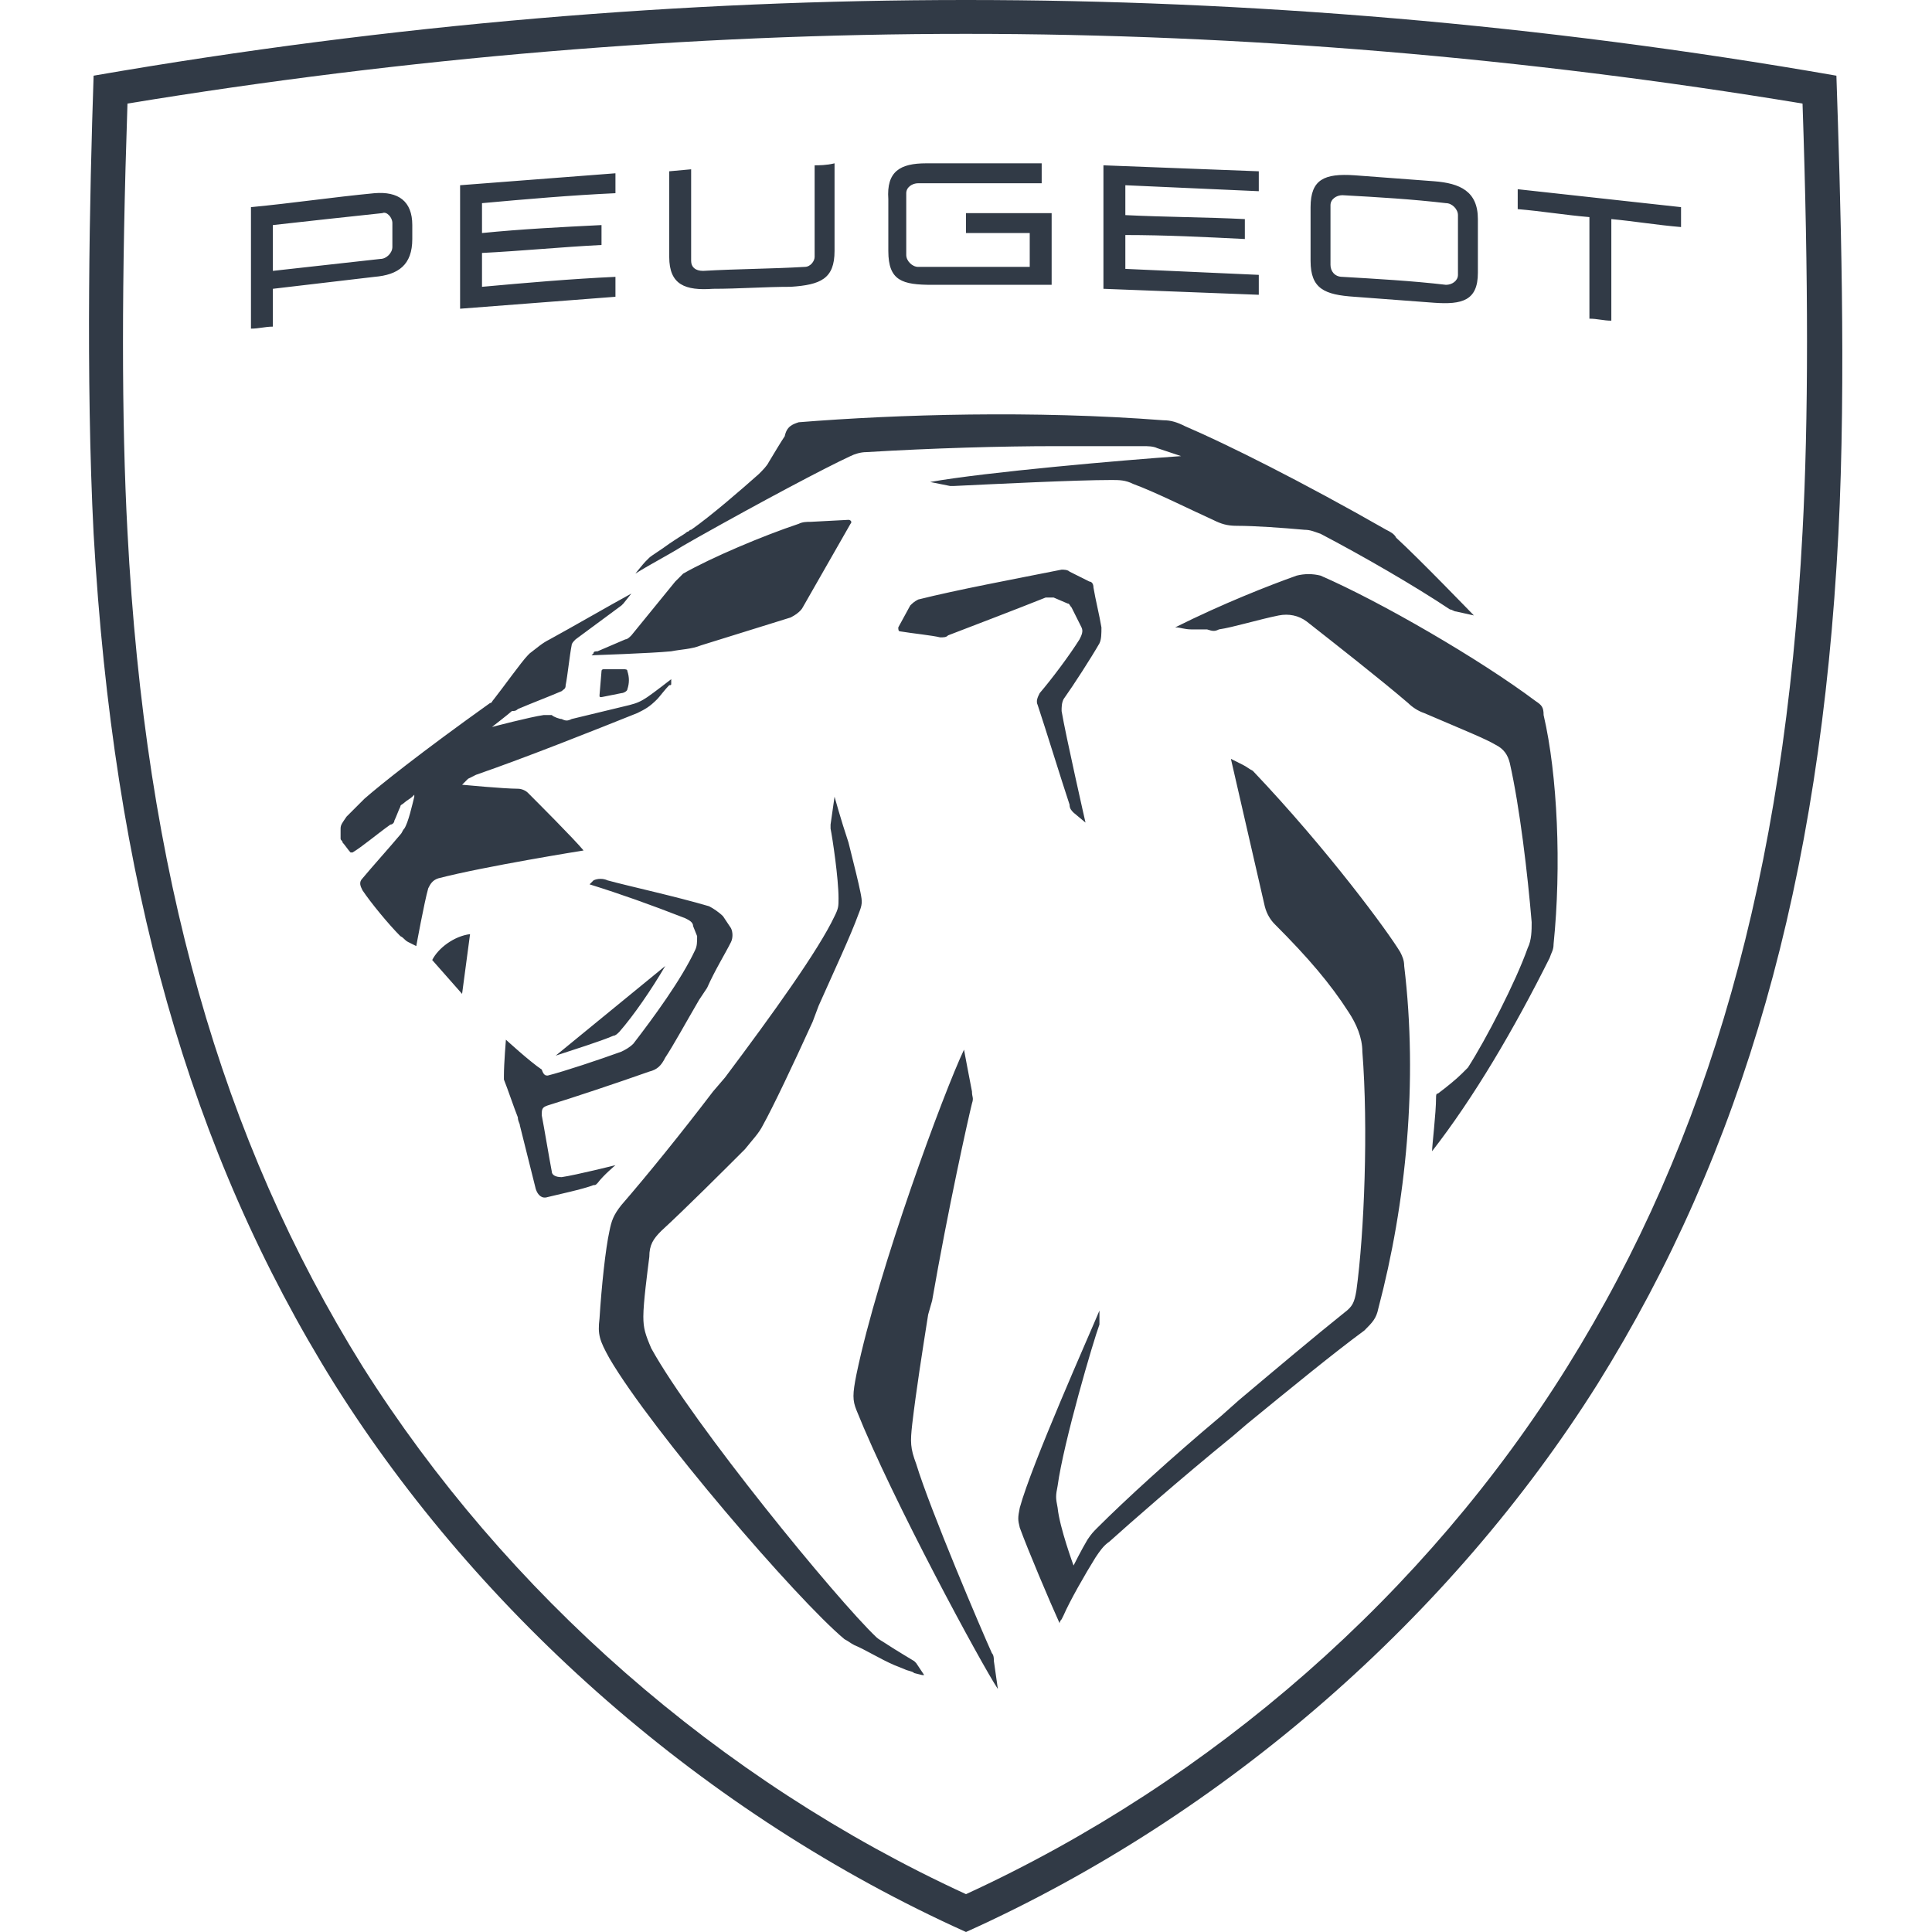
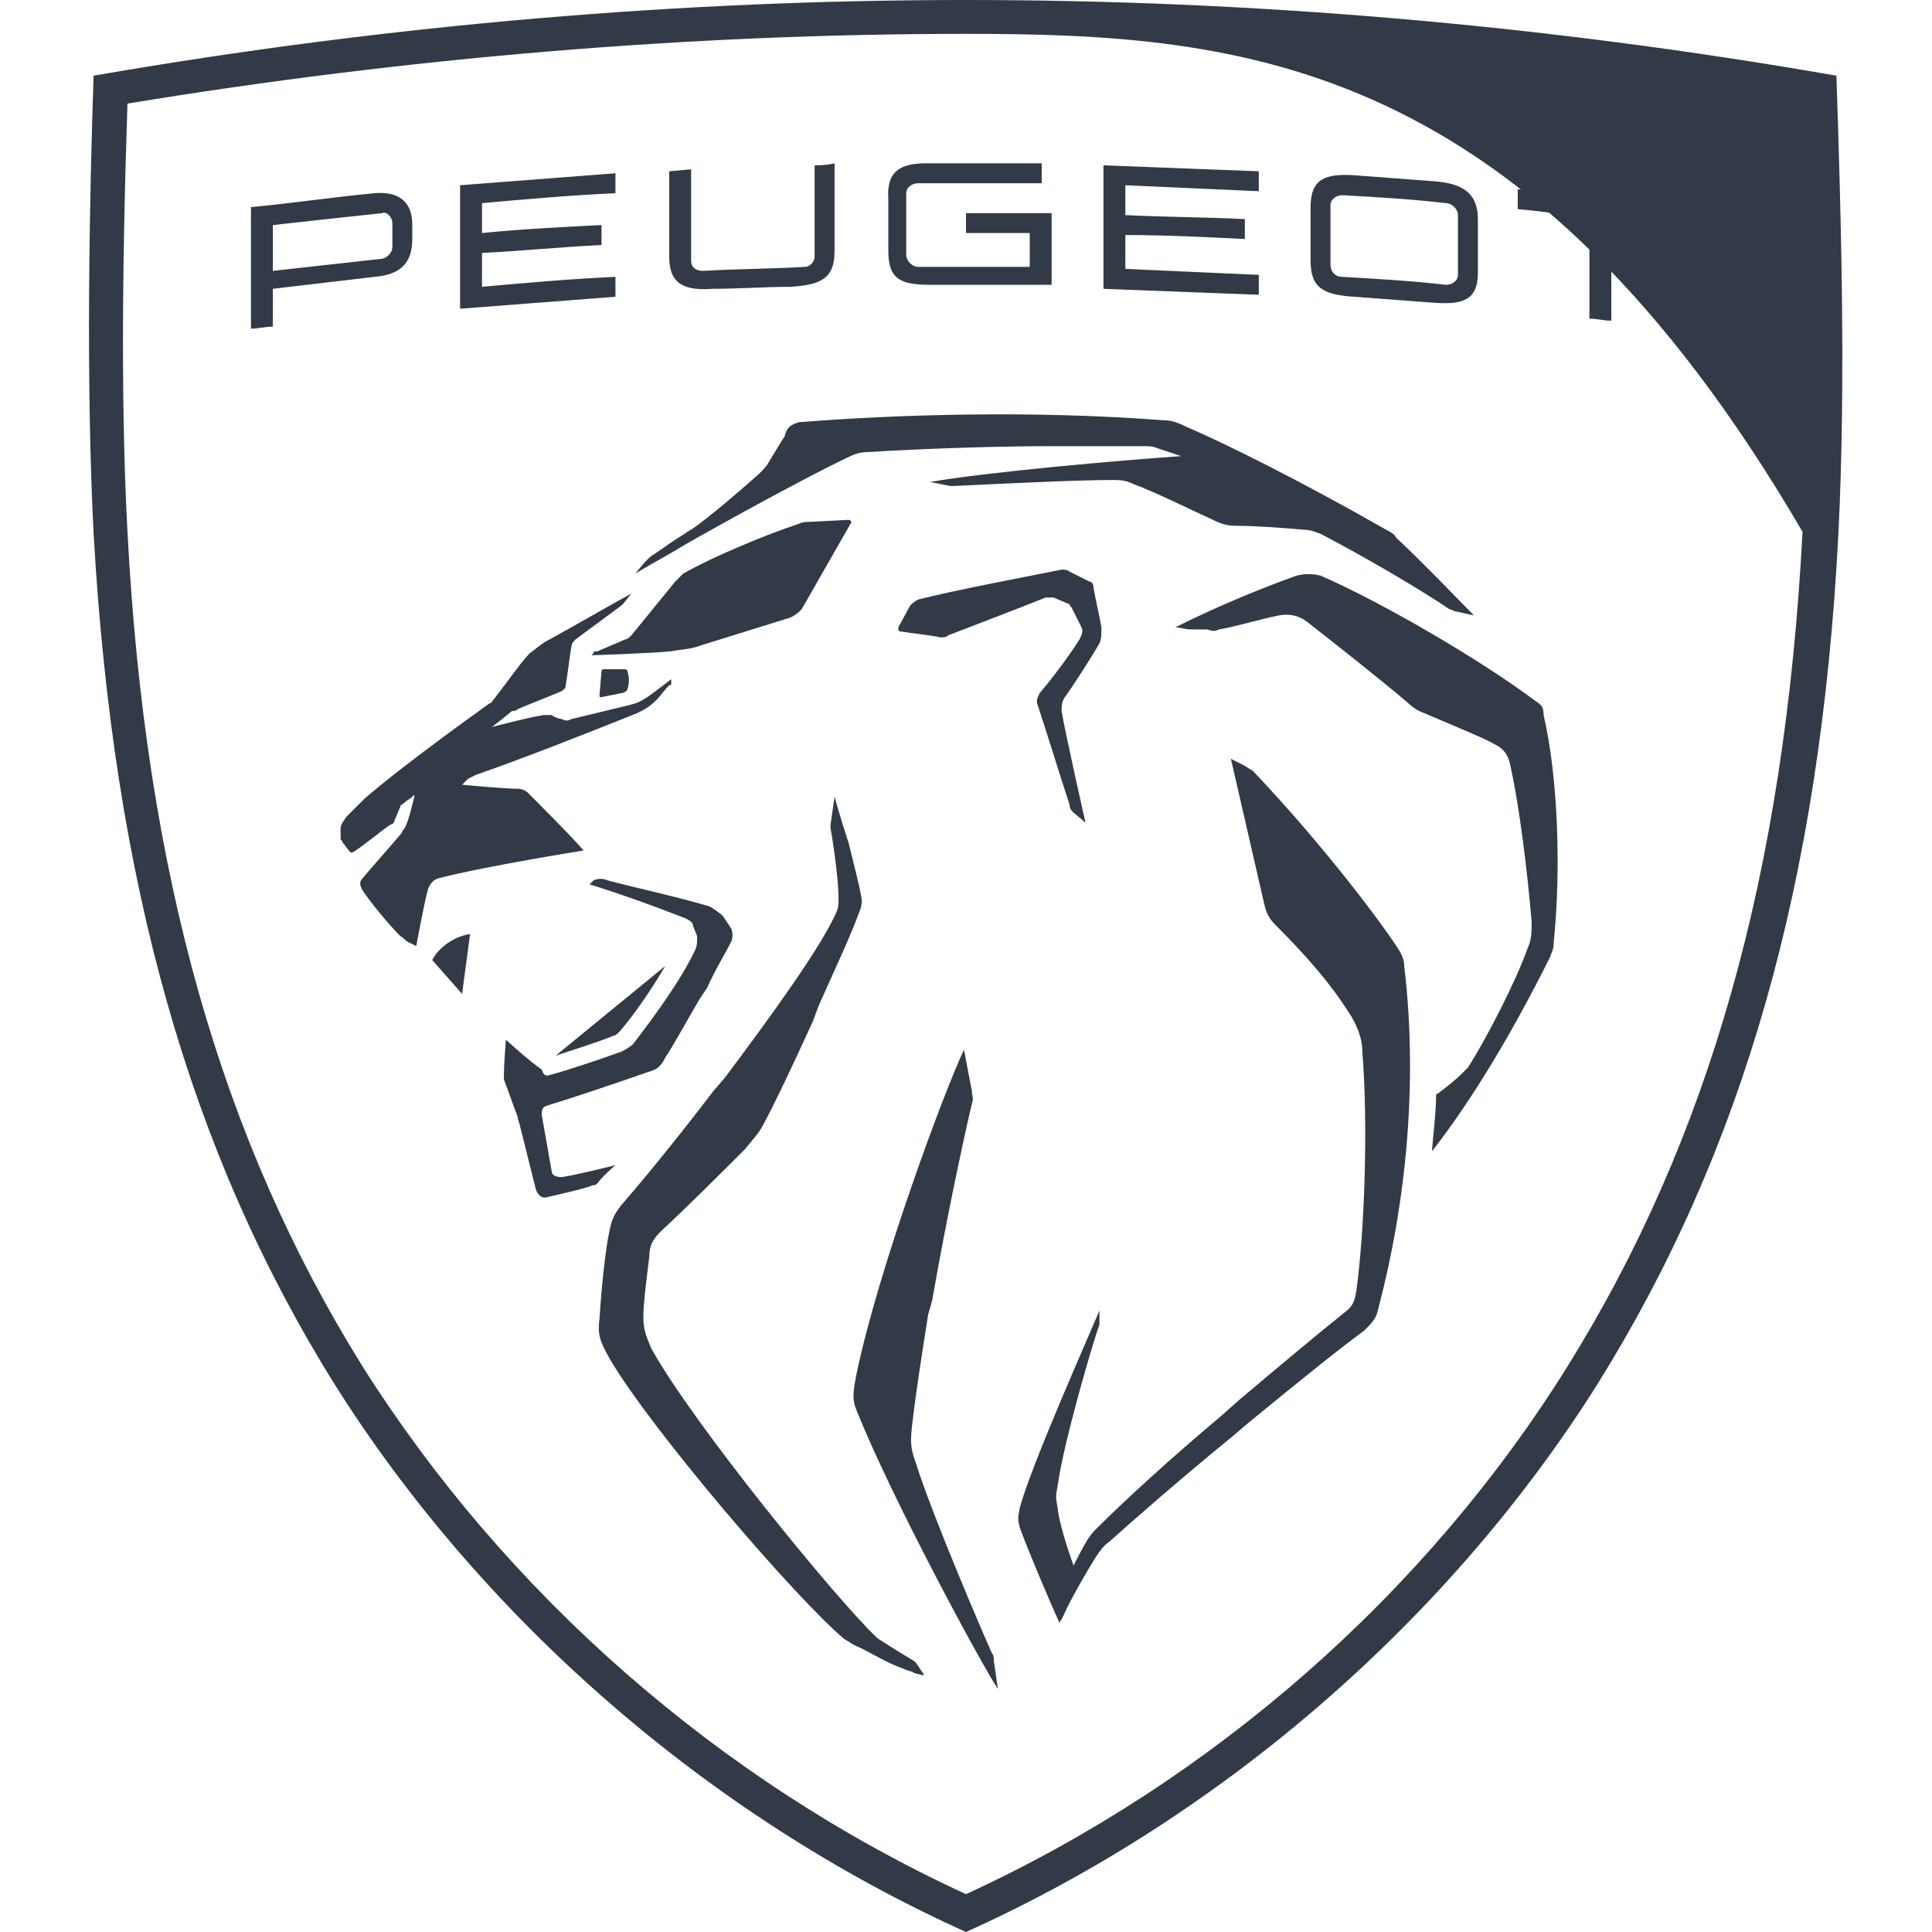
<svg xmlns="http://www.w3.org/2000/svg" version="1.1" id="Layer_1" width="100" height="100" x="0px" y="0px" viewBox="0 0 88 97" xml:space="preserve">
-   <path id="Combined-Shape" fill="#313a46" stroke="none" d="M44,0c14.1,0,28.8,1.2,43.7,3.8c0.2,6,0.5,15.2,0.1,23c-0.9,17.5-4.8,31-12.1,42.7   C68.4,81.1,57.1,91.1,44,97c-13.1-5.9-24.4-15.9-31.7-27.5C5,57.8,1.2,44.3,0.2,26.8C-0.2,19,0,9.7,0.2,3.8C15.2,1.2,29.9,0,44,0z    M44,1.7c-13.9,0-28.1,1.2-42.1,3.5c-0.3,8.9-0.3,15.9,0,21.5c0.9,17.2,4.7,30.5,11.8,41.9C20.9,80,31.6,89.4,44,95.1   C56.4,89.4,67.1,80,74.2,68.6S85.1,43.9,86,26.7c0.3-5.6,0.3-12.7,0-21.5C72.1,2.9,57.9,1.7,44,1.7z M43.9,52.7   c0,0,0.3,1.6,0.4,2.1c0,0.3,0.1,0.3,0,0.6c-0.2,0.8-1.2,5.3-2,9.9L42.1,66c-0.3,1.9-0.6,3.8-0.8,5.5c-0.1,0.9-0.1,1.2,0.2,2   c0.7,2.3,3.3,8.4,3.8,9.5c0.1,0.1,0.1,0.3,0.1,0.4l0,0l0.2,1.4c-0.8-1.2-5.3-9.5-7.1-14c-0.2-0.5-0.2-0.8,0-1.8   C39.6,63.7,42.9,54.8,43.9,52.7z M37.4,40c0,0,0.3,1.1,0.7,2.3l0.1,0.4c0.2,0.8,0.4,1.6,0.5,2.1s0.1,0.6-0.1,1.1   c-0.4,1.1-1.2,2.8-2,4.6l-0.3,0.8c-1,2.2-2,4.3-2.5,5.2c-0.2,0.4-0.5,0.7-0.9,1.2c-1,1-3,3-4.2,4.1c-0.4,0.4-0.6,0.7-0.6,1.3   c-0.1,0.8-0.3,2.3-0.3,3c0,0.6,0.1,0.9,0.4,1.6c2.1,3.8,9.3,12.6,11.3,14.5c0.1,0.1,0.3,0.2,0.6,0.4c0.3,0.2,1.3,0.8,1.3,0.8   l0.1,0.1l0,0l0.4,0.6c0,0,0,0-0.1,0L41.4,84c-0.1-0.1-0.3-0.1-0.5-0.2l-0.5-0.2c-0.7-0.3-1.5-0.8-2-1c-0.2-0.1-0.3-0.2-0.5-0.3   c-2.4-2-9.7-10.5-11.8-14.1c-0.5-0.9-0.6-1.2-0.5-2c0.1-1.6,0.3-3.5,0.5-4.4c0.1-0.5,0.2-0.8,0.6-1.3c1.3-1.5,3-3.6,4.6-5.7   l0.6-0.7c2.4-3.2,4.7-6.4,5.5-8.1c0.2-0.4,0.2-0.5,0.2-0.9c0-1-0.3-3-0.4-3.5c0-0.1,0-0.2,0-0.2l0,0L37.4,40z M57.3,38.1l0.6,0.3   c0.2,0.1,0.3,0.2,0.5,0.3c3.8,4,6.8,8.1,7.4,9.1c0.1,0.2,0.2,0.4,0.2,0.7c0.7,5.8,0.1,11.9-1.3,17.2c-0.1,0.5-0.3,0.7-0.7,1.1   c-1.5,1.1-3.7,2.9-5.9,4.7l-0.7,0.6c-2.7,2.2-5.2,4.4-6.2,5.3c-0.3,0.2-0.5,0.5-0.7,0.8c-0.5,0.8-1.3,2.2-1.6,2.9l-0.1,0.2   c-0.1,0.1-0.1,0.2-0.1,0.2c-0.5-1.1-1.6-3.7-2-4.8c-0.1-0.4-0.1-0.5,0-1c0.6-2.2,3.5-8.7,4-9.9l0,0v0.5c0,0.1,0,0.1,0,0.2   c-0.3,0.8-1.8,5.9-2.1,8.1c-0.1,0.5-0.1,0.6,0,1.1c0.1,1,0.8,2.9,0.8,2.9s0.4-0.8,0.7-1.3c0.2-0.3,0.3-0.4,0.5-0.6   c1.4-1.4,3.7-3.5,6.2-5.6l0.9-0.8c1.9-1.6,3.8-3.2,5.3-4.4c0.4-0.3,0.5-0.5,0.6-1.1c0.4-2.9,0.6-8.2,0.3-12c0-0.7-0.3-1.4-0.7-2   c-0.9-1.4-2-2.7-3.7-4.4c-0.2-0.2-0.4-0.5-0.5-0.9C58.4,42.9,57.3,38.1,57.3,38.1L57.3,38.1z M25.3,44.2c0.2-0.1,0.5-0.1,0.7,0   c1.1,0.3,3.4,0.8,5.1,1.3c0.2,0.1,0.5,0.3,0.7,0.5l0,0l0.4,0.6c0.1,0.2,0.1,0.5,0,0.7c-0.3,0.6-0.8,1.4-1.2,2.3l-0.4,0.6   c-0.7,1.2-1.3,2.3-1.7,2.9c-0.2,0.4-0.4,0.6-0.8,0.7c-1.7,0.6-3.8,1.3-5.1,1.7c-0.3,0.1-0.3,0.2-0.3,0.5c0.1,0.5,0.4,2.3,0.5,2.8   c0,0.2,0.2,0.3,0.5,0.3c0.7-0.1,2.7-0.6,2.7-0.6s-0.6,0.5-0.9,0.9c-0.1,0.1-0.1,0.1-0.2,0.1c-0.5,0.2-1.9,0.5-2.3,0.6   c-0.3,0.1-0.5-0.1-0.6-0.4c0,0-0.6-2.4-0.8-3.2c0-0.1-0.1-0.2-0.1-0.4c-0.2-0.5-0.5-1.4-0.7-1.9c0-0.1,0-0.1,0-0.2   c0-0.6,0.1-1.8,0.1-1.8s1.2,1.1,1.8,1.5C22.8,54,22.9,54,23,54c0.8-0.2,2.6-0.8,3.7-1.2c0.2-0.1,0.4-0.2,0.6-0.4   c1-1.3,2.4-3.2,3.1-4.7c0.1-0.2,0.1-0.4,0.1-0.7l0,0l-0.2-0.5c0-0.2-0.2-0.3-0.4-0.4c-1.8-0.7-3.2-1.2-4.8-1.7l0,0L25.3,44.2z    M60.6,28.9c0.4-0.1,0.8-0.1,1.2,0c3,1.3,8,4.2,10.8,6.3c0.3,0.2,0.4,0.3,0.4,0.7c0.7,3,0.9,7.6,0.5,11.5c0,0.3-0.1,0.4-0.2,0.7   c-1.8,3.6-3.8,7-5.9,9.7l0,0l0,0c0-0.3,0.2-1.9,0.2-2.7c0-0.1,0-0.2,0.1-0.2c0.4-0.3,0.9-0.7,1.2-1c0.1-0.1,0.2-0.2,0.3-0.3   c0.9-1.4,2.4-4.3,3-6c0.2-0.4,0.2-0.9,0.2-1.3c-0.2-2.4-0.6-5.8-1.1-8c-0.1-0.4-0.3-0.7-0.7-0.9c-0.5-0.3-1.5-0.7-3.6-1.6   c-0.3-0.1-0.6-0.3-0.8-0.5c-1.4-1.2-3.7-3-5.1-4.1c-0.4-0.3-0.9-0.4-1.4-0.3c-1,0.2-2.3,0.6-3,0.7c-0.2,0.1-0.3,0.1-0.6,0   c-0.1,0-0.3,0-0.5,0h-0.3c-0.3,0-0.6-0.1-0.7-0.1h-0.1C56.9,30.3,59.2,29.4,60.6,28.9z M28.9,48.5c-0.7,1.2-1.6,2.5-2.3,3.3   c-0.1,0.1-0.2,0.2-0.3,0.2c-0.7,0.3-2,0.7-2.9,1l0,0L28.9,48.5z M19.1,46.9l-0.4,3l-1.5-1.7C17.5,47.6,18.3,47,19.1,46.9L19.1,46.9   z M27.2,29.8l-0.4,0.5c0,0,0,0-0.1,0.1c-0.4,0.3-1.9,1.4-2.3,1.7c-0.1,0.1-0.2,0.2-0.2,0.3c-0.1,0.5-0.2,1.5-0.3,2   c0,0.2-0.1,0.2-0.2,0.3c-0.7,0.3-1.5,0.6-2.2,0.9c-0.1,0.1-0.2,0.1-0.3,0.1c-0.1,0.1-1,0.8-1,0.8s1.9-0.5,2.6-0.6   c0.2,0,0.2,0,0.4,0c0.1,0.1,0.4,0.2,0.5,0.2c0.2,0.1,0.3,0.1,0.5,0c0.8-0.2,2.1-0.5,2.9-0.7c0.4-0.1,0.6-0.2,0.9-0.4   s1.2-0.9,1.2-0.9s0,0.1,0,0.2c0,0.1,0,0.1-0.1,0.1c-0.2,0.2-0.5,0.6-0.6,0.7c-0.4,0.4-0.6,0.5-1,0.7c-2,0.8-5.5,2.2-8.1,3.1   C19.2,39,19.2,39,19,39.1c-0.1,0.1-0.3,0.3-0.3,0.3s2.1,0.2,2.8,0.2c0.2,0,0.4,0.1,0.5,0.2c0.5,0.5,2.3,2.3,2.8,2.9   c0,0-5,0.8-7.3,1.4c-0.3,0.1-0.4,0.3-0.5,0.5c-0.2,0.7-0.6,2.9-0.6,2.9s-0.2-0.1-0.4-0.2c-0.2-0.1-0.2-0.2-0.4-0.3   c-0.6-0.6-1.5-1.7-1.9-2.3c-0.1-0.2-0.2-0.4,0-0.6c0.5-0.6,1.4-1.6,1.9-2.2c0.1-0.1,0.1-0.2,0.2-0.3c0.2-0.3,0.4-1.2,0.5-1.6v-0.1   l0,0l0,0l0,0L16.2,40c-0.1,0.1-0.3,0.2-0.4,0.3c-0.1,0.1-0.2,0.1-0.2,0.2c-0.1,0.2-0.2,0.5-0.3,0.7c0,0.1-0.1,0.2-0.2,0.2   c-0.7,0.5-1.4,1.1-1.9,1.4h-0.1c-0.1-0.1-0.3-0.4-0.4-0.5c0-0.1-0.1-0.1-0.1-0.2c0-0.1,0-0.4,0-0.5c0-0.2,0.1-0.3,0.3-0.6   c0.3-0.3,0.6-0.6,0.9-0.9c0.8-0.7,2.8-2.3,6.3-4.8c0.1,0,0.1-0.1,0.2-0.2c0.4-0.5,1.4-1.9,1.7-2.2l0.1-0.1c0.4-0.3,0.6-0.5,1-0.7   C24.2,31.5,26.1,30.4,27.2,29.8L27.2,29.8z M48.8,28.6c0.1,0,0.3,0,0.4,0.1l0,0l1,0.5c0.1,0,0.2,0.1,0.2,0.3c0.1,0.6,0.3,1.4,0.4,2   c0,0.3,0,0.6-0.1,0.8c-0.4,0.7-1.3,2.1-1.8,2.8c-0.1,0.2-0.1,0.4-0.1,0.6c0.2,1.2,1.2,5.6,1.2,5.6l0,0l-0.6-0.5   c-0.1-0.1-0.2-0.2-0.2-0.4c-0.4-1.2-1.2-3.8-1.6-5c-0.1-0.2,0-0.4,0.1-0.6c0.6-0.7,1.5-1.9,2-2.7c0.1-0.2,0.2-0.4,0.1-0.6   c-0.1-0.2-0.3-0.6-0.5-1c-0.1-0.1-0.1-0.2-0.2-0.2l0,0L48.4,30c-0.1,0-0.3,0-0.4,0c-1.5,0.6-3.6,1.4-4.9,1.9C43,32,42.9,32,42.7,32   c-0.4-0.1-1.4-0.2-2-0.3c-0.1,0-0.1-0.1-0.1-0.2l0,0l0.6-1.1c0.1-0.1,0.2-0.2,0.4-0.3C43.6,29.6,46.3,29.1,48.8,28.6z M26.8,33.6   c0.1,0,0.2,0,0.2,0.1c0.1,0.3,0.1,0.6,0,0.9c0,0.1-0.2,0.2-0.3,0.2l0,0l-1,0.2c-0.1,0-0.1,0-0.1-0.1l0,0l0.1-1.2   c0-0.1,0.1-0.1,0.1-0.1l0,0L26.8,33.6z M38.1,26.1c0.1,0,0.2,0.1,0.1,0.2l0,0l-2.4,4.2c-0.1,0.2-0.4,0.4-0.6,0.5l0,0l-4.5,1.4   c-0.5,0.2-1,0.2-1.5,0.3c-1,0.1-4,0.2-4,0.2l0,0l0.1-0.1c0-0.1,0.1-0.1,0.2-0.1l0,0l1.4-0.6c0.1,0,0.2-0.1,0.3-0.2l0,0l2.2-2.7   c0.1-0.1,0.3-0.3,0.4-0.4c1.4-0.8,4-1.9,5.8-2.5c0.2-0.1,0.4-0.1,0.6-0.1l0,0L38.1,26.1z M35.6,21.2c5-0.4,11.8-0.6,18.3-0.1   c0.4,0,0.7,0.1,1.1,0.3c2.1,0.9,5.9,2.8,10.1,5.2c0.2,0.1,0.4,0.2,0.5,0.4c1.1,1,3.9,3.9,3.9,3.9l0,0l-0.9-0.2   c-0.1,0-0.2-0.1-0.3-0.1c-1.8-1.2-4.4-2.7-6.5-3.8c-0.3-0.1-0.5-0.2-0.8-0.2c-1.1-0.1-2.5-0.2-3.4-0.2c-0.5,0-0.8-0.1-1.2-0.3   c-0.9-0.4-2.9-1.4-4-1.8c-0.4-0.2-0.7-0.2-1.1-0.2c-1.8,0-5.8,0.2-7.9,0.3c-0.1,0-0.1,0-0.2,0l0,0l-1-0.2c2.8-0.5,9.7-1.1,12.6-1.3   l0,0l-1.2-0.4c-0.2-0.1-0.5-0.1-0.7-0.1c-0.6,0-2,0-3.8,0h-0.6c-2.7,0-6.2,0.1-9.5,0.3c-0.3,0-0.6,0.1-0.8,0.2   c-1.3,0.6-4.5,2.3-7.7,4.1l-0.7,0.4c-0.8,0.5-1.6,0.9-2.4,1.4c0,0,0.4-0.5,0.5-0.6s0.1-0.1,0.2-0.2s0.6-0.4,1-0.7l0.3-0.2   c0.3-0.2,0.5-0.3,0.6-0.4c0.1,0,0.1-0.1,0.2-0.1c1-0.7,2.5-2,3.4-2.8c0.2-0.2,0.4-0.4,0.5-0.6c0.3-0.5,0.6-1,0.8-1.3   C35,21.4,35.3,21.3,35.6,21.2z M14.3,9.7c1.2-0.1,1.9,0.4,1.9,1.6l0,0V12c0,1.3-0.7,1.8-1.9,1.9c-1.7,0.2-3.4,0.4-5.1,0.6l0,0v1.9   c-0.4,0-0.7,0.1-1.1,0.1l0,0v-6.1C10.2,10.2,12.2,9.9,14.3,9.7z M71.7,9.5c2.7,0.3,5.5,0.6,8.2,0.9l0,0v1c-1.2-0.1-2.4-0.3-3.5-0.4   l0,0v5.1c-0.4,0-0.7-0.1-1.1-0.1l0,0v-5.1c-1.2-0.1-2.4-0.3-3.6-0.4l0,0V9.5z M26.4,8.7v1c-2.2,0.1-4.5,0.3-6.7,0.5l0,0v1.5   c2-0.2,4-0.3,6-0.4l0,0v1c-2,0.1-4,0.3-6,0.4l0,0v1.7c2.2-0.2,4.5-0.4,6.7-0.5l0,0v1c-2.6,0.2-5.2,0.4-7.8,0.6l0,0V9.3   C21.2,9.1,23.8,8.9,26.4,8.7L26.4,8.7z M61.3,10.4c0-1.4,0.7-1.7,2.2-1.6c1.3,0.1,2.7,0.2,4,0.3s2.2,0.5,2.2,1.9l0,0v2.7   c0,1.4-0.8,1.6-2.2,1.5c-1.3-0.1-2.7-0.2-4-0.3c-1.5-0.1-2.2-0.4-2.2-1.8l0,0V10.4z M50.9,8.3c2.6,0.1,5.2,0.2,7.8,0.3l0,0v1   c-2.2-0.1-4.5-0.2-6.7-0.3l0,0v1.5c2,0.1,4,0.1,6,0.2l0,0v1c-2-0.1-4-0.2-6-0.2l0,0v1.7c2.2,0.1,4.5,0.2,6.7,0.3l0,0v1   c-2.6-0.1-5.2-0.2-7.8-0.3l0,0V8.3z M37.4,8.2v4.4c0,1.4-0.7,1.7-2.2,1.8c-1.3,0-2.6,0.1-3.9,0.1c-1.4,0.1-2.2-0.2-2.2-1.6l0,0V8.6   l0,0l1.1-0.1v4.6c0,0.3,0.2,0.5,0.6,0.5c1.7-0.1,3.4-0.1,5.1-0.2c0.3,0,0.5-0.3,0.5-0.5l0,0V8.3C36.6,8.3,37,8.3,37.4,8.2L37.4,8.2   z M62.9,9.8c-0.3,0-0.6,0.2-0.6,0.5l0,0v3c0,0.3,0.2,0.6,0.6,0.6c1.7,0.1,3.5,0.2,5.2,0.4c0.3,0,0.6-0.2,0.6-0.5l0,0v-3   c0-0.3-0.3-0.6-0.6-0.6C66.4,10,64.7,9.9,62.9,9.8z M42,8.2c1.9,0,3.9,0,5.8,0l0,0v1c-2.1,0-4.1,0-6.2,0c-0.3,0-0.6,0.2-0.6,0.5   l0,0v3.1c0,0.3,0.3,0.6,0.6,0.6c1.9,0,3.7,0,5.6,0l0,0v-1.7c-1.1,0-2.2,0-3.2,0l0,0v-1c1.4,0,2.9,0,4.3,0l0,0v3.6c-2,0-4,0-6,0   c-1.5,0-2.2-0.2-2.2-1.7l0,0V10C40,8.6,40.7,8.2,42,8.2z M14.7,10.7L14.7,10.7c-1.9,0.2-3.7,0.4-5.5,0.6l0,0v2.3   c1.8-0.2,3.6-0.4,5.4-0.6c0.3,0,0.6-0.3,0.6-0.6l0,0v-1.2C15.2,10.9,14.9,10.6,14.7,10.7L14.7,10.7z" />
+   <path id="Combined-Shape" fill="#313a46" stroke="none" d="M44,0c14.1,0,28.8,1.2,43.7,3.8c0.2,6,0.5,15.2,0.1,23c-0.9,17.5-4.8,31-12.1,42.7   C68.4,81.1,57.1,91.1,44,97c-13.1-5.9-24.4-15.9-31.7-27.5C5,57.8,1.2,44.3,0.2,26.8C-0.2,19,0,9.7,0.2,3.8C15.2,1.2,29.9,0,44,0z    M44,1.7c-13.9,0-28.1,1.2-42.1,3.5c-0.3,8.9-0.3,15.9,0,21.5c0.9,17.2,4.7,30.5,11.8,41.9C20.9,80,31.6,89.4,44,95.1   C56.4,89.4,67.1,80,74.2,68.6S85.1,43.9,86,26.7C72.1,2.9,57.9,1.7,44,1.7z M43.9,52.7   c0,0,0.3,1.6,0.4,2.1c0,0.3,0.1,0.3,0,0.6c-0.2,0.8-1.2,5.3-2,9.9L42.1,66c-0.3,1.9-0.6,3.8-0.8,5.5c-0.1,0.9-0.1,1.2,0.2,2   c0.7,2.3,3.3,8.4,3.8,9.5c0.1,0.1,0.1,0.3,0.1,0.4l0,0l0.2,1.4c-0.8-1.2-5.3-9.5-7.1-14c-0.2-0.5-0.2-0.8,0-1.8   C39.6,63.7,42.9,54.8,43.9,52.7z M37.4,40c0,0,0.3,1.1,0.7,2.3l0.1,0.4c0.2,0.8,0.4,1.6,0.5,2.1s0.1,0.6-0.1,1.1   c-0.4,1.1-1.2,2.8-2,4.6l-0.3,0.8c-1,2.2-2,4.3-2.5,5.2c-0.2,0.4-0.5,0.7-0.9,1.2c-1,1-3,3-4.2,4.1c-0.4,0.4-0.6,0.7-0.6,1.3   c-0.1,0.8-0.3,2.3-0.3,3c0,0.6,0.1,0.9,0.4,1.6c2.1,3.8,9.3,12.6,11.3,14.5c0.1,0.1,0.3,0.2,0.6,0.4c0.3,0.2,1.3,0.8,1.3,0.8   l0.1,0.1l0,0l0.4,0.6c0,0,0,0-0.1,0L41.4,84c-0.1-0.1-0.3-0.1-0.5-0.2l-0.5-0.2c-0.7-0.3-1.5-0.8-2-1c-0.2-0.1-0.3-0.2-0.5-0.3   c-2.4-2-9.7-10.5-11.8-14.1c-0.5-0.9-0.6-1.2-0.5-2c0.1-1.6,0.3-3.5,0.5-4.4c0.1-0.5,0.2-0.8,0.6-1.3c1.3-1.5,3-3.6,4.6-5.7   l0.6-0.7c2.4-3.2,4.7-6.4,5.5-8.1c0.2-0.4,0.2-0.5,0.2-0.9c0-1-0.3-3-0.4-3.5c0-0.1,0-0.2,0-0.2l0,0L37.4,40z M57.3,38.1l0.6,0.3   c0.2,0.1,0.3,0.2,0.5,0.3c3.8,4,6.8,8.1,7.4,9.1c0.1,0.2,0.2,0.4,0.2,0.7c0.7,5.8,0.1,11.9-1.3,17.2c-0.1,0.5-0.3,0.7-0.7,1.1   c-1.5,1.1-3.7,2.9-5.9,4.7l-0.7,0.6c-2.7,2.2-5.2,4.4-6.2,5.3c-0.3,0.2-0.5,0.5-0.7,0.8c-0.5,0.8-1.3,2.2-1.6,2.9l-0.1,0.2   c-0.1,0.1-0.1,0.2-0.1,0.2c-0.5-1.1-1.6-3.7-2-4.8c-0.1-0.4-0.1-0.5,0-1c0.6-2.2,3.5-8.7,4-9.9l0,0v0.5c0,0.1,0,0.1,0,0.2   c-0.3,0.8-1.8,5.9-2.1,8.1c-0.1,0.5-0.1,0.6,0,1.1c0.1,1,0.8,2.9,0.8,2.9s0.4-0.8,0.7-1.3c0.2-0.3,0.3-0.4,0.5-0.6   c1.4-1.4,3.7-3.5,6.2-5.6l0.9-0.8c1.9-1.6,3.8-3.2,5.3-4.4c0.4-0.3,0.5-0.5,0.6-1.1c0.4-2.9,0.6-8.2,0.3-12c0-0.7-0.3-1.4-0.7-2   c-0.9-1.4-2-2.7-3.7-4.4c-0.2-0.2-0.4-0.5-0.5-0.9C58.4,42.9,57.3,38.1,57.3,38.1L57.3,38.1z M25.3,44.2c0.2-0.1,0.5-0.1,0.7,0   c1.1,0.3,3.4,0.8,5.1,1.3c0.2,0.1,0.5,0.3,0.7,0.5l0,0l0.4,0.6c0.1,0.2,0.1,0.5,0,0.7c-0.3,0.6-0.8,1.4-1.2,2.3l-0.4,0.6   c-0.7,1.2-1.3,2.3-1.7,2.9c-0.2,0.4-0.4,0.6-0.8,0.7c-1.7,0.6-3.8,1.3-5.1,1.7c-0.3,0.1-0.3,0.2-0.3,0.5c0.1,0.5,0.4,2.3,0.5,2.8   c0,0.2,0.2,0.3,0.5,0.3c0.7-0.1,2.7-0.6,2.7-0.6s-0.6,0.5-0.9,0.9c-0.1,0.1-0.1,0.1-0.2,0.1c-0.5,0.2-1.9,0.5-2.3,0.6   c-0.3,0.1-0.5-0.1-0.6-0.4c0,0-0.6-2.4-0.8-3.2c0-0.1-0.1-0.2-0.1-0.4c-0.2-0.5-0.5-1.4-0.7-1.9c0-0.1,0-0.1,0-0.2   c0-0.6,0.1-1.8,0.1-1.8s1.2,1.1,1.8,1.5C22.8,54,22.9,54,23,54c0.8-0.2,2.6-0.8,3.7-1.2c0.2-0.1,0.4-0.2,0.6-0.4   c1-1.3,2.4-3.2,3.1-4.7c0.1-0.2,0.1-0.4,0.1-0.7l0,0l-0.2-0.5c0-0.2-0.2-0.3-0.4-0.4c-1.8-0.7-3.2-1.2-4.8-1.7l0,0L25.3,44.2z    M60.6,28.9c0.4-0.1,0.8-0.1,1.2,0c3,1.3,8,4.2,10.8,6.3c0.3,0.2,0.4,0.3,0.4,0.7c0.7,3,0.9,7.6,0.5,11.5c0,0.3-0.1,0.4-0.2,0.7   c-1.8,3.6-3.8,7-5.9,9.7l0,0l0,0c0-0.3,0.2-1.9,0.2-2.7c0-0.1,0-0.2,0.1-0.2c0.4-0.3,0.9-0.7,1.2-1c0.1-0.1,0.2-0.2,0.3-0.3   c0.9-1.4,2.4-4.3,3-6c0.2-0.4,0.2-0.9,0.2-1.3c-0.2-2.4-0.6-5.8-1.1-8c-0.1-0.4-0.3-0.7-0.7-0.9c-0.5-0.3-1.5-0.7-3.6-1.6   c-0.3-0.1-0.6-0.3-0.8-0.5c-1.4-1.2-3.7-3-5.1-4.1c-0.4-0.3-0.9-0.4-1.4-0.3c-1,0.2-2.3,0.6-3,0.7c-0.2,0.1-0.3,0.1-0.6,0   c-0.1,0-0.3,0-0.5,0h-0.3c-0.3,0-0.6-0.1-0.7-0.1h-0.1C56.9,30.3,59.2,29.4,60.6,28.9z M28.9,48.5c-0.7,1.2-1.6,2.5-2.3,3.3   c-0.1,0.1-0.2,0.2-0.3,0.2c-0.7,0.3-2,0.7-2.9,1l0,0L28.9,48.5z M19.1,46.9l-0.4,3l-1.5-1.7C17.5,47.6,18.3,47,19.1,46.9L19.1,46.9   z M27.2,29.8l-0.4,0.5c0,0,0,0-0.1,0.1c-0.4,0.3-1.9,1.4-2.3,1.7c-0.1,0.1-0.2,0.2-0.2,0.3c-0.1,0.5-0.2,1.5-0.3,2   c0,0.2-0.1,0.2-0.2,0.3c-0.7,0.3-1.5,0.6-2.2,0.9c-0.1,0.1-0.2,0.1-0.3,0.1c-0.1,0.1-1,0.8-1,0.8s1.9-0.5,2.6-0.6   c0.2,0,0.2,0,0.4,0c0.1,0.1,0.4,0.2,0.5,0.2c0.2,0.1,0.3,0.1,0.5,0c0.8-0.2,2.1-0.5,2.9-0.7c0.4-0.1,0.6-0.2,0.9-0.4   s1.2-0.9,1.2-0.9s0,0.1,0,0.2c0,0.1,0,0.1-0.1,0.1c-0.2,0.2-0.5,0.6-0.6,0.7c-0.4,0.4-0.6,0.5-1,0.7c-2,0.8-5.5,2.2-8.1,3.1   C19.2,39,19.2,39,19,39.1c-0.1,0.1-0.3,0.3-0.3,0.3s2.1,0.2,2.8,0.2c0.2,0,0.4,0.1,0.5,0.2c0.5,0.5,2.3,2.3,2.8,2.9   c0,0-5,0.8-7.3,1.4c-0.3,0.1-0.4,0.3-0.5,0.5c-0.2,0.7-0.6,2.9-0.6,2.9s-0.2-0.1-0.4-0.2c-0.2-0.1-0.2-0.2-0.4-0.3   c-0.6-0.6-1.5-1.7-1.9-2.3c-0.1-0.2-0.2-0.4,0-0.6c0.5-0.6,1.4-1.6,1.9-2.2c0.1-0.1,0.1-0.2,0.2-0.3c0.2-0.3,0.4-1.2,0.5-1.6v-0.1   l0,0l0,0l0,0L16.2,40c-0.1,0.1-0.3,0.2-0.4,0.3c-0.1,0.1-0.2,0.1-0.2,0.2c-0.1,0.2-0.2,0.5-0.3,0.7c0,0.1-0.1,0.2-0.2,0.2   c-0.7,0.5-1.4,1.1-1.9,1.4h-0.1c-0.1-0.1-0.3-0.4-0.4-0.5c0-0.1-0.1-0.1-0.1-0.2c0-0.1,0-0.4,0-0.5c0-0.2,0.1-0.3,0.3-0.6   c0.3-0.3,0.6-0.6,0.9-0.9c0.8-0.7,2.8-2.3,6.3-4.8c0.1,0,0.1-0.1,0.2-0.2c0.4-0.5,1.4-1.9,1.7-2.2l0.1-0.1c0.4-0.3,0.6-0.5,1-0.7   C24.2,31.5,26.1,30.4,27.2,29.8L27.2,29.8z M48.8,28.6c0.1,0,0.3,0,0.4,0.1l0,0l1,0.5c0.1,0,0.2,0.1,0.2,0.3c0.1,0.6,0.3,1.4,0.4,2   c0,0.3,0,0.6-0.1,0.8c-0.4,0.7-1.3,2.1-1.8,2.8c-0.1,0.2-0.1,0.4-0.1,0.6c0.2,1.2,1.2,5.6,1.2,5.6l0,0l-0.6-0.5   c-0.1-0.1-0.2-0.2-0.2-0.4c-0.4-1.2-1.2-3.8-1.6-5c-0.1-0.2,0-0.4,0.1-0.6c0.6-0.7,1.5-1.9,2-2.7c0.1-0.2,0.2-0.4,0.1-0.6   c-0.1-0.2-0.3-0.6-0.5-1c-0.1-0.1-0.1-0.2-0.2-0.2l0,0L48.4,30c-0.1,0-0.3,0-0.4,0c-1.5,0.6-3.6,1.4-4.9,1.9C43,32,42.9,32,42.7,32   c-0.4-0.1-1.4-0.2-2-0.3c-0.1,0-0.1-0.1-0.1-0.2l0,0l0.6-1.1c0.1-0.1,0.2-0.2,0.4-0.3C43.6,29.6,46.3,29.1,48.8,28.6z M26.8,33.6   c0.1,0,0.2,0,0.2,0.1c0.1,0.3,0.1,0.6,0,0.9c0,0.1-0.2,0.2-0.3,0.2l0,0l-1,0.2c-0.1,0-0.1,0-0.1-0.1l0,0l0.1-1.2   c0-0.1,0.1-0.1,0.1-0.1l0,0L26.8,33.6z M38.1,26.1c0.1,0,0.2,0.1,0.1,0.2l0,0l-2.4,4.2c-0.1,0.2-0.4,0.4-0.6,0.5l0,0l-4.5,1.4   c-0.5,0.2-1,0.2-1.5,0.3c-1,0.1-4,0.2-4,0.2l0,0l0.1-0.1c0-0.1,0.1-0.1,0.2-0.1l0,0l1.4-0.6c0.1,0,0.2-0.1,0.3-0.2l0,0l2.2-2.7   c0.1-0.1,0.3-0.3,0.4-0.4c1.4-0.8,4-1.9,5.8-2.5c0.2-0.1,0.4-0.1,0.6-0.1l0,0L38.1,26.1z M35.6,21.2c5-0.4,11.8-0.6,18.3-0.1   c0.4,0,0.7,0.1,1.1,0.3c2.1,0.9,5.9,2.8,10.1,5.2c0.2,0.1,0.4,0.2,0.5,0.4c1.1,1,3.9,3.9,3.9,3.9l0,0l-0.9-0.2   c-0.1,0-0.2-0.1-0.3-0.1c-1.8-1.2-4.4-2.7-6.5-3.8c-0.3-0.1-0.5-0.2-0.8-0.2c-1.1-0.1-2.5-0.2-3.4-0.2c-0.5,0-0.8-0.1-1.2-0.3   c-0.9-0.4-2.9-1.4-4-1.8c-0.4-0.2-0.7-0.2-1.1-0.2c-1.8,0-5.8,0.2-7.9,0.3c-0.1,0-0.1,0-0.2,0l0,0l-1-0.2c2.8-0.5,9.7-1.1,12.6-1.3   l0,0l-1.2-0.4c-0.2-0.1-0.5-0.1-0.7-0.1c-0.6,0-2,0-3.8,0h-0.6c-2.7,0-6.2,0.1-9.5,0.3c-0.3,0-0.6,0.1-0.8,0.2   c-1.3,0.6-4.5,2.3-7.7,4.1l-0.7,0.4c-0.8,0.5-1.6,0.9-2.4,1.4c0,0,0.4-0.5,0.5-0.6s0.1-0.1,0.2-0.2s0.6-0.4,1-0.7l0.3-0.2   c0.3-0.2,0.5-0.3,0.6-0.4c0.1,0,0.1-0.1,0.2-0.1c1-0.7,2.5-2,3.4-2.8c0.2-0.2,0.4-0.4,0.5-0.6c0.3-0.5,0.6-1,0.8-1.3   C35,21.4,35.3,21.3,35.6,21.2z M14.3,9.7c1.2-0.1,1.9,0.4,1.9,1.6l0,0V12c0,1.3-0.7,1.8-1.9,1.9c-1.7,0.2-3.4,0.4-5.1,0.6l0,0v1.9   c-0.4,0-0.7,0.1-1.1,0.1l0,0v-6.1C10.2,10.2,12.2,9.9,14.3,9.7z M71.7,9.5c2.7,0.3,5.5,0.6,8.2,0.9l0,0v1c-1.2-0.1-2.4-0.3-3.5-0.4   l0,0v5.1c-0.4,0-0.7-0.1-1.1-0.1l0,0v-5.1c-1.2-0.1-2.4-0.3-3.6-0.4l0,0V9.5z M26.4,8.7v1c-2.2,0.1-4.5,0.3-6.7,0.5l0,0v1.5   c2-0.2,4-0.3,6-0.4l0,0v1c-2,0.1-4,0.3-6,0.4l0,0v1.7c2.2-0.2,4.5-0.4,6.7-0.5l0,0v1c-2.6,0.2-5.2,0.4-7.8,0.6l0,0V9.3   C21.2,9.1,23.8,8.9,26.4,8.7L26.4,8.7z M61.3,10.4c0-1.4,0.7-1.7,2.2-1.6c1.3,0.1,2.7,0.2,4,0.3s2.2,0.5,2.2,1.9l0,0v2.7   c0,1.4-0.8,1.6-2.2,1.5c-1.3-0.1-2.7-0.2-4-0.3c-1.5-0.1-2.2-0.4-2.2-1.8l0,0V10.4z M50.9,8.3c2.6,0.1,5.2,0.2,7.8,0.3l0,0v1   c-2.2-0.1-4.5-0.2-6.7-0.3l0,0v1.5c2,0.1,4,0.1,6,0.2l0,0v1c-2-0.1-4-0.2-6-0.2l0,0v1.7c2.2,0.1,4.5,0.2,6.7,0.3l0,0v1   c-2.6-0.1-5.2-0.2-7.8-0.3l0,0V8.3z M37.4,8.2v4.4c0,1.4-0.7,1.7-2.2,1.8c-1.3,0-2.6,0.1-3.9,0.1c-1.4,0.1-2.2-0.2-2.2-1.6l0,0V8.6   l0,0l1.1-0.1v4.6c0,0.3,0.2,0.5,0.6,0.5c1.7-0.1,3.4-0.1,5.1-0.2c0.3,0,0.5-0.3,0.5-0.5l0,0V8.3C36.6,8.3,37,8.3,37.4,8.2L37.4,8.2   z M62.9,9.8c-0.3,0-0.6,0.2-0.6,0.5l0,0v3c0,0.3,0.2,0.6,0.6,0.6c1.7,0.1,3.5,0.2,5.2,0.4c0.3,0,0.6-0.2,0.6-0.5l0,0v-3   c0-0.3-0.3-0.6-0.6-0.6C66.4,10,64.7,9.9,62.9,9.8z M42,8.2c1.9,0,3.9,0,5.8,0l0,0v1c-2.1,0-4.1,0-6.2,0c-0.3,0-0.6,0.2-0.6,0.5   l0,0v3.1c0,0.3,0.3,0.6,0.6,0.6c1.9,0,3.7,0,5.6,0l0,0v-1.7c-1.1,0-2.2,0-3.2,0l0,0v-1c1.4,0,2.9,0,4.3,0l0,0v3.6c-2,0-4,0-6,0   c-1.5,0-2.2-0.2-2.2-1.7l0,0V10C40,8.6,40.7,8.2,42,8.2z M14.7,10.7L14.7,10.7c-1.9,0.2-3.7,0.4-5.5,0.6l0,0v2.3   c1.8-0.2,3.6-0.4,5.4-0.6c0.3,0,0.6-0.3,0.6-0.6l0,0v-1.2C15.2,10.9,14.9,10.6,14.7,10.7L14.7,10.7z" />
</svg>